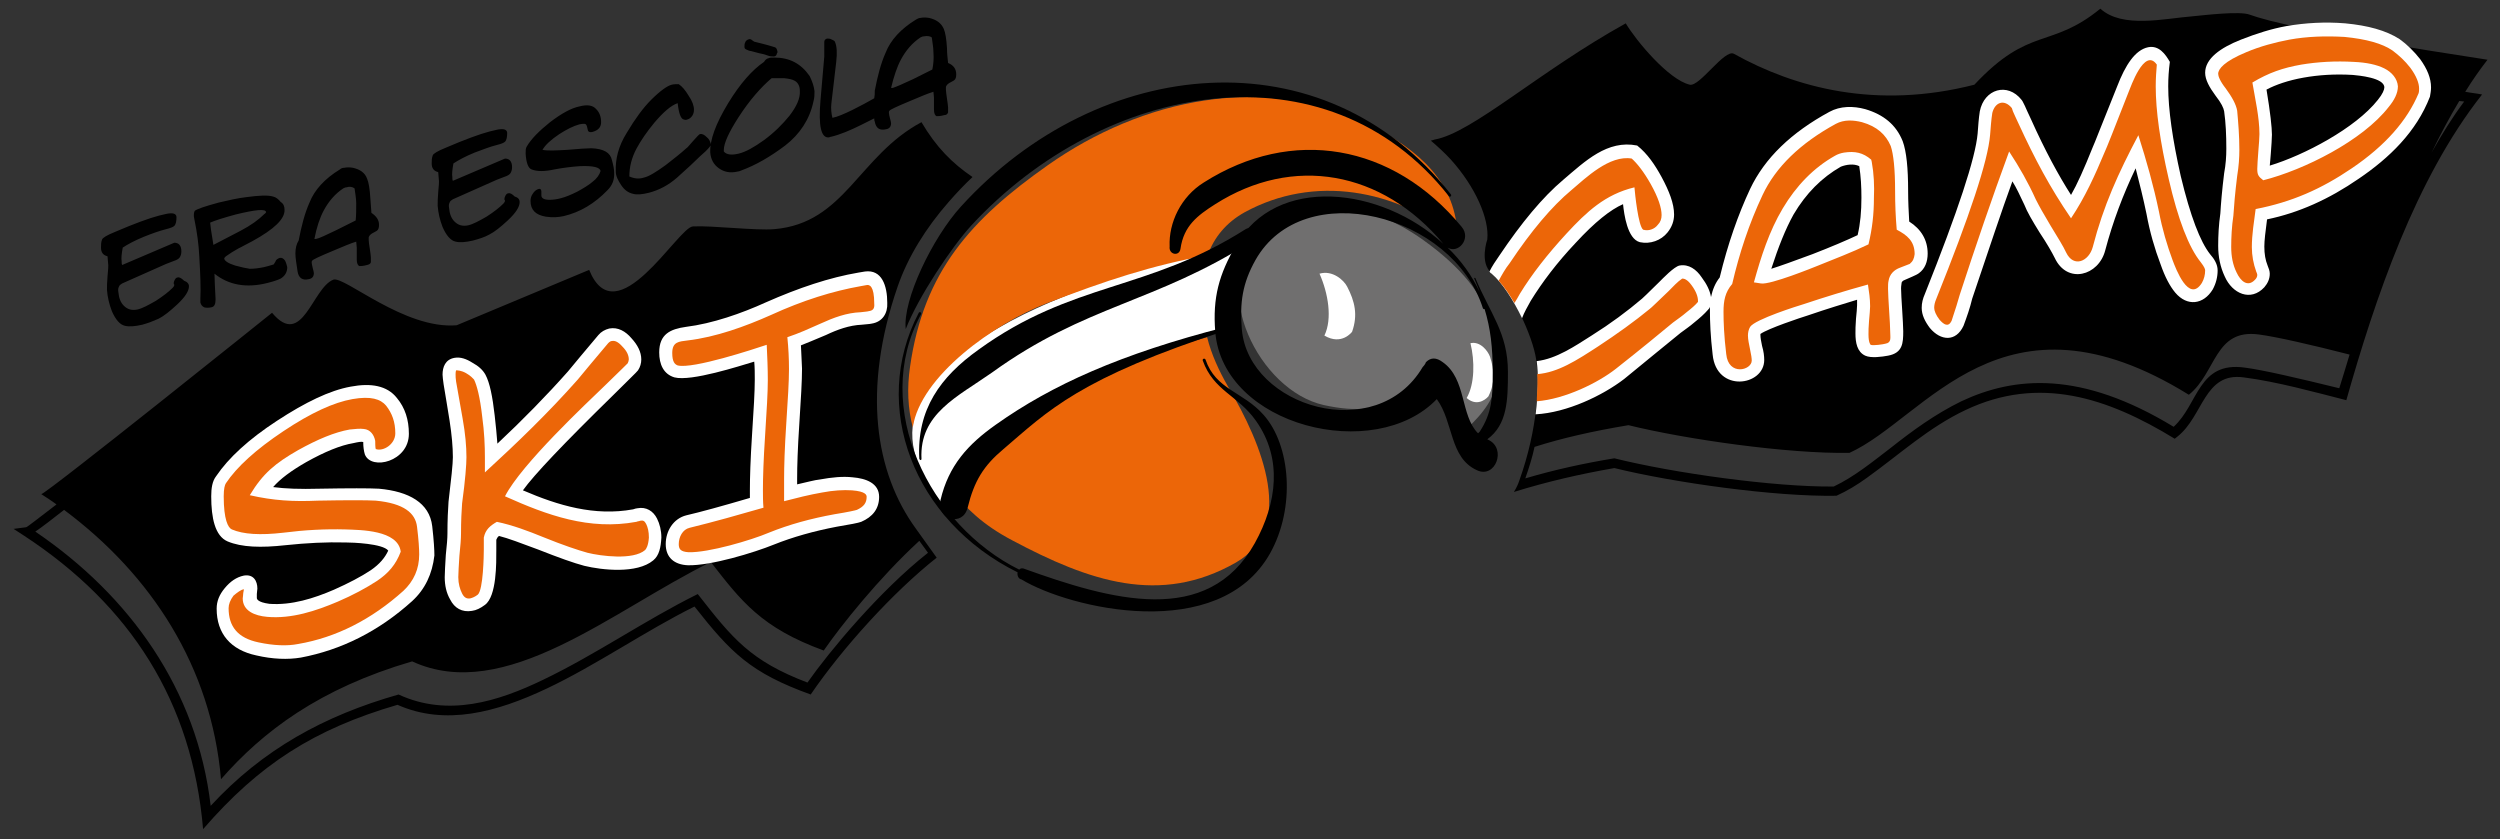
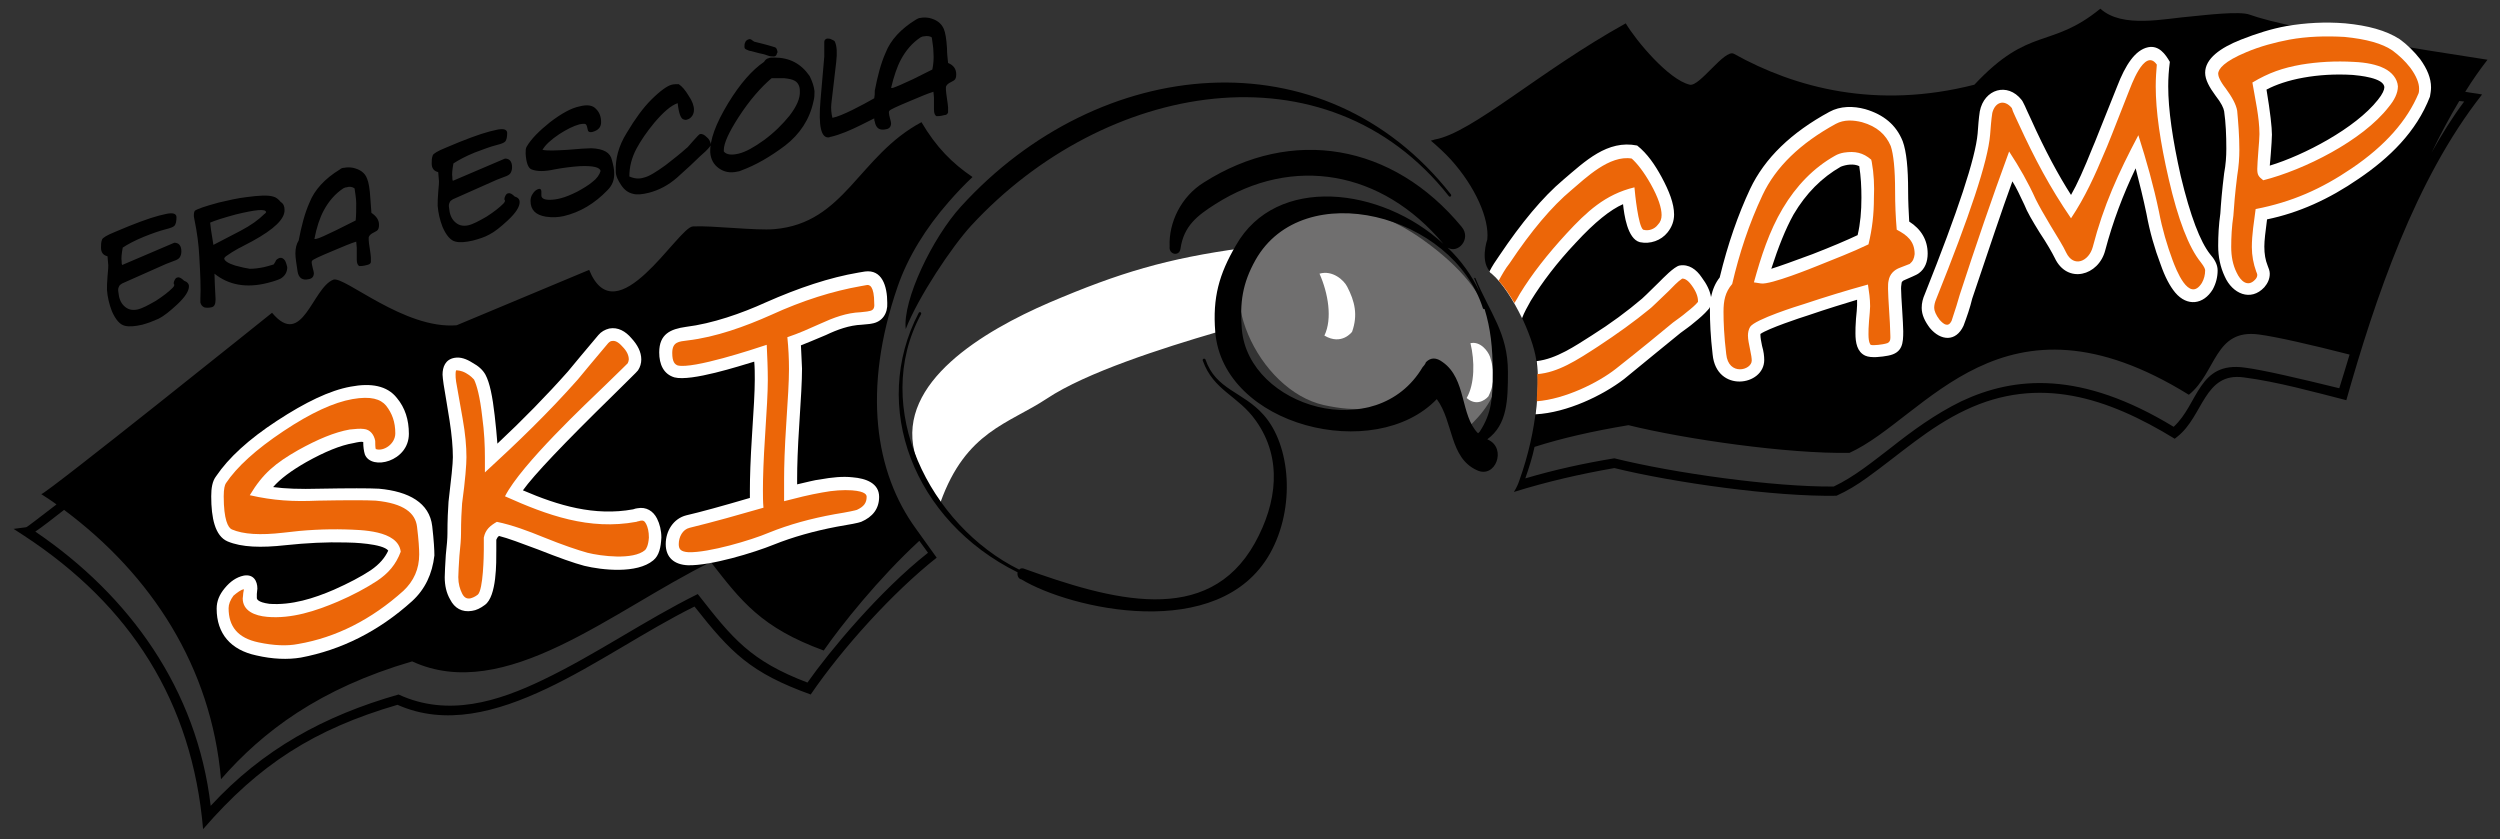
<svg xmlns="http://www.w3.org/2000/svg" version="1.1" id="Capa_1" x="0px" y="0px" viewBox="0 0 460.4 154.6" style="enable-background:new 0 0 460.4 154.6;" xml:space="preserve">
  <rect x="0" y="0" width="460.4" height="154.6" fill="#333333" stroke="none" />
  <style type="text/css">
	.st0{fill-rule:evenodd;clip-rule:evenodd;fill:#706F6F;}
	.st1{fill:#FFFFFF;}
	.st2{fill-rule:evenodd;clip-rule:evenodd;fill:#EC6608;}
	.st3{fill:#EC6608;}
</style>
  <g>
    <path class="st0" d="M262.1,44.2c7,5,11.2,10.2,12.5,15.6c1.7,6.8,3,11.7-3.5,18.2c-2.5,2.5-2.8-5-4.3-8.2   c-1.2-2.7-5.2,0.3-7.5,2.1c-4.8,3.8-9.5,4-15.5,2.7c-12.1-2.7-21.1-21.9-11.9-30.1C241.5,36.2,251.9,36.9,262.1,44.2z" />
    <path class="st1" d="M248.1,52.8c1.4,2.7,2,5.2,0.9,8.3c0,0-1.9,2.6-5.1,0.7c1.5-3.1,0.7-7.8-0.9-11.4   C245.4,49.7,247.5,51.6,248.1,52.8z M274.4,65.7c0.8,2.5,1,4.7-0.3,7.3c0,0-1.8,2.2-4,0.3c1.5-2.6,1.5-6.8,0.7-10.1   C272.6,62.8,274,64.6,274.4,65.7z M228.8,45.7c0,5.7,0.8,13.9-4.8,15.5c-9.9,2.9-24,7.4-31.2,12.2c-7.1,4.7-14.9,6-19.6,19.1   c-1.7-2.8-3.4-3.5-4.8-9.3C165.3,70.4,181,61,193.3,55.7C206.2,50.2,214.9,47.6,228.8,45.7z" />
-     <path class="st2" d="M174.6,89.5c3.3,4.2,6.5,7.2,11.8,10c14.1,7.5,27.2,12.1,41.2,4.1c11.1-6.4,5-21.6-1.5-32.5   c-1.6-2.8-3-5.8-3.8-9c-9.3,2.6-19.6,5.2-26.2,9.6C186.7,77.9,179.9,81.6,174.6,89.5z M268.4,43.9c0-10.2-7.2-16.4-16.4-21   c-19.1-9.5-41.7-4.7-59,7.5c-14.2,10-22.9,19.6-25.4,37.1c-0.6,4-0.4,7.8,0.5,11.2c1.4-9.4,14.9-19.1,24.8-22.9   c10.7-4.1,19.1-6.9,29.5-8.8c1.2-3.3,3.4-6,6.8-7.9C242,32.1,257,34.8,268.4,43.9z" />
    <path d="M432.7,65.3c-7-1.8-13.6-3.3-16.7-3.7c-8.2-1.1-7.8,7-12.9,11.1c-34.4-21.3-48.4,4.3-62.5,10.7   c-11.3,0.2-30.2-2.5-40.7-5.1c-6.6,1.1-12.3,2.4-17.3,4c-0.4,1.9-1,3.8-1.7,5.8c5.4-1.6,10.9-2.8,16.4-3.7   c10.8,2.7,29.3,5.3,40.4,5.2c3.8-1.8,7.2-4.6,10.6-7.2c3.8-3,8-6.1,12.9-8.5c9.8-4.6,22-5.7,39.1,4.7c4.6-4.2,4.5-12.1,13.1-10.9   c3.2,0.4,10.1,2,17.4,3.8C431.4,69.5,432.1,67.4,432.7,65.3z M452.9,18.6c-1.8,3-3.5,6.2-5.1,9.5c1.9-3.4,3.9-6.6,6-9.4L452.9,18.6   z M263.5,25.9c0.3-0.1,0.5-0.1,0.7-0.2c6.9-1.2,19.3-12.6,35.2-21.4c1.9,3.2,7.9,10.4,11.8,11.3c1.8,0.4,6.4-6.6,8.1-5.7   c11.3,6.3,26.3,10.3,44.3,5.7c10.2-10.9,14-6.5,23.2-14c4.1,3.7,11.8,1.8,17,1.4c2.1-0.2,8.7-1,10.5-0.3c3.4,1.2,11.2,3.3,43.8,8.3   c-1.4,1.8-2.8,3.8-4.1,5.9c1,0.2,2.1,0.3,3.1,0.5c-12.3,15.6-19.7,37.6-25,56.3c-5.9-1.5-12.7-3.4-18.9-4.2   c-7.3-1-7.4,7.1-12.2,10.9l-0.5,0.4c-12.4-7.6-25-11.7-38.5-5.3c-6.8,3.2-12.2,8.2-18.2,12.5c-1.8,1.3-3.6,2.4-5.6,3.3   c-11.3,0.2-29.9-2.4-40.9-5.1c-6.3,1.1-12.4,2.5-18.5,4.4c0.5-0.8,0.8-1.5,1-2.1c3.5-9.8,3.7-18.1,3.1-22.3   c-0.6-4.2-4.5-12.8-8.2-15.9c-2.3-1.9-0.8-6.2-0.8-6.2c0.4-3.8-2.2-9.7-6.7-14.7C266.1,28.2,264.8,27,263.5,25.9z M10.4,92.9   c-0.9-0.7-1.9-1.3-2.8-1.9c1-0.1,42.5-33.4,42.5-33.4c5.6,6.7,7.4-4.6,11.3-6.1c2-0.7,13.1,9.2,22.7,8.4l24.4-10.2   c5,12.3,16.4-7.9,19.1-8c3.4-0.2,11.6,0.8,15,0.5c13-1.1,15.5-13.5,27.1-19.7c2.7,4.6,5.7,7.6,9.4,10.1c-1.6,1.5-3,3-4.4,4.6   c-4.2,4.8-7.5,10.1-9.4,15.6c-6.5,18.9-4.2,34.2,3.4,44.6c1.2,1.7,2.5,3.5,3.8,5.3c-8.1,6.4-17.4,16.7-23.2,25.2   c-11.1-4-14.7-7.7-21.4-16.2c-8.9,4.4-18.1,10.8-27.2,15.1c-9.3,4.4-18.7,6.9-27.5,3c-15.4,4.5-25.5,11-35.8,22.9   c-2-23.5-13.4-41.2-32.9-54l-2-1.3l2.3-0.3C5,97.1,7.1,95.4,10.4,92.9z M40.7,143.5c-1.8-20.7-12.8-37.6-28.9-49.6   c-2.3,1.8-4.1,3.2-5.3,4c17.4,11.8,29.8,29.1,32.3,50.5c9.6-10.4,20.9-16.6,34.6-20.5c9.1,4.2,18.3,1.3,26.6-2.7   c9.8-4.7,18.8-11,28.5-15.8c6.4,8.2,9.7,12.3,20.2,16.3c4-5.7,13.3-16.9,22.2-23.9l-1.6-2.2c-7.5,6.9-14.5,15.7-17.6,20.2   c-11.5-4.2-15.2-9.1-20.8-16.3c-18.1,8.9-37.9,26.2-55,18.3C58.8,126.8,48.4,134.7,40.7,143.5z M273.9,80.9l0.2,0.1   c3.4,1.6,1.3,7.2-2.1,5.6c-5.1-2.3-4.3-8.9-7.4-13.1c-11.4,11.9-39.4,5-40.8-12.4c-0.5-6.3,0.7-10.6,3.8-15.9   c7.4-13.1,26.8-10.8,38.2-0.3c-11.3-13.5-27.7-16.4-42-7.3c-3.3,2.1-5.8,4-6.4,8.2c-0.2,1.5-2.2,1.1-2-0.4   c-0.2-4.4,2.1-9.2,6.3-11.8c16.2-10.3,34.8-7.2,47.5,8.2c1.8,2.2-0.7,5-2.6,3.8c2.5,2.4,4.5,5.2,5.9,8.2c-0.3-0.8-0.6-1.6-1-2.5   c-0.1-0.1,0.1-0.2,0.2-0.1c2.7,6.5,6,10.1,6,17.3C277.7,73.7,277.6,78.2,273.9,80.9z M262.6,66.7c0.9-0.9,1.9-0.9,3.1,0   c4.4,3.1,3.2,9.8,6.5,13.1c0.1-0.1,0.2-0.2,0.3-0.3c2.3-3.5,2.4-6.5,2.4-10.9c0-4.6-0.4-8.1-1.5-11.7c-0.1,0.1-0.2,0-0.3-0.1   c-5.5-17.4-33.1-24.5-41.9-8.9c-2.4,4.3-2.9,7.8-2.5,12.8C230,75,253.5,82,262,67.6C262,67.6,262.5,67.1,262.6,66.7z M267.2,35.8   c0.2,0.3-0.2,0.6-0.4,0.3c-22.5-28.5-63.4-21.1-87.9,5.4c-3.6,3.9-9.8,13.2-12.1,19.1c-0.6-5.3,4.9-16.8,10.2-22.6   C202.4,10.1,243.8,6,267.2,35.8z M169.2,57.6c0.2-0.3,0.6,0,0.4,0.3c-9.3,17.2,1.7,38.9,18.1,47c0.2-0.2,0.4-0.3,0.8-0.2   c16.1,5.8,33.9,10.9,42.6-4.7c4.1-7.4,5.1-15.6,0.2-22.5c-3.3-4.7-7.8-5.5-9.8-11.1c-0.1-0.3,0.3-0.5,0.5-0.2   c1.9,5.6,6.9,5.9,10.7,10.2c5,5.6,5.9,17.1,1.2,25.5c-9.4,16.7-36.9,10.2-45.8,4.8c-0.6-0.1-0.8-0.8-0.7-1.3   C168.2,95.9,160.2,74.8,169.2,57.6z" />
    <path class="st1" d="M326.2,49.5c1.6-0.5,4.1-1.4,7.6-2.7c3.6-1.4,6.4-2.6,8.3-3.5c0.5-2.1,0.7-4.4,0.7-6.9c0-2-0.1-3.9-0.4-5.8   c-1-0.5-2.4-0.3-3.4,0.1c-3.5,2-6.4,4.9-8.7,8.8C328.8,42.2,327.5,45.5,326.2,49.5z M314.5,57.1c-0.6,0.7-1.5,1.5-2.5,2.3   c-0.8,0.7-1.7,1.3-2.5,1.9c-2.3,1.9-5.8,4.7-10.4,8.5c-3.9,3-10.5,6.2-16.3,6.5c0.5-4.1,0.5-7.5,0.2-9.8c3.6-0.4,7.1-2.8,10.1-4.7   c3.5-2.2,6.6-4.5,9.3-6.8c0,0,1.1-1,3.2-3.1c0.6-0.6,2.7-2.8,3.7-3c1.7-0.3,3.1,0.7,4.1,2.2c0.9,1.2,1.5,2.4,1.7,3.6   c0.3-1.4,0.8-2.6,1.6-3.6c1.5-6.2,3.4-11.6,5.6-16.3c2.7-5.7,7.6-10.4,14.6-14.2c2-1.1,4.4-1.1,6.6-0.5c3.4,1,5.7,2.9,6.9,5.9   c0.7,1.9,1,5,1,9.1c0,2,0.1,3.9,0.2,5.7c2.2,1.4,3.4,3.4,3.4,5.9c0,1.5-0.5,2.8-1.6,3.6c-0.5,0.4-1.9,0.9-2.5,1.2   c-0.6,0.2-0.7,0.5-0.7,0.6c0,0.2-0.1,0.5-0.1,1c0,0.9,0.1,2.2,0.2,3.9c0.1,1.8,0.2,3.1,0.2,4c0,2.2-0.1,4-2.8,4.5   c-1.1,0.2-3.1,0.5-4.2,0c-1.5-0.7-1.8-2.4-1.8-4.1c0-0.6,0-1.5,0.1-2.7c0.1-1.1,0.2-1.9,0.2-2.5c0-0.4,0-0.7,0-1   c-2.3,0.7-5.3,1.6-9.1,2.9c-1.3,0.4-7.3,2.4-8.7,3.4c0,0,0,0,0,0.2c0,0.4,0.1,1.1,0.3,2c0.3,1,0.4,1.9,0.4,2.6c0,4.8-8.8,6.1-9.5-1   c-0.4-3.4-0.5-6.1-0.5-8.1c0-0.3,0-0.5,0-0.7C314.8,56.8,314.7,56.9,314.5,57.1z M274.3,50c0.5-1,1.1-1.9,1.8-2.9   c4.1-6.1,8-10.8,11.8-14c4-3.4,8.1-7.4,13.6-6.3c1.9,1.5,3.3,3.6,4.5,5.8c1.4,2.6,2.3,4.9,2.3,6.9c0,1.2-0.4,2.3-1.2,3.3   c-1.2,1.5-3.2,2.2-5.1,1.8c-2.3-0.6-2.9-5.1-3.1-7c-2.3,1-5.2,3.3-8.7,7.1c-3.5,3.7-6.2,7.3-8.3,10.7c-0.6,1.1-1.2,2.1-1.6,3.2   c-1.6-3.3-3.6-6.5-5.6-8.2C274.5,50.3,274.4,50.2,274.3,50z M160.5,59.6c-0.4,0.1-1,0.1-1.8,0.2c-2.3,0.1-4.5,0.9-6.6,1.9   c-2.1,0.9-3.6,1.5-4.6,1.9c0.1,1.4,0.1,2.8,0.2,4.3c0,2.2-0.2,5.6-0.5,10.2c-0.3,4.5-0.4,7.8-0.4,10v1.1c1.8-0.4,3.2-0.8,4.2-0.9   c2.2-0.4,4.2-0.6,6-0.4c2.5,0.2,4.9,1.1,4.9,3.6c0,2.2-1.2,3.7-3.3,4.6c-0.5,0.2-2.1,0.5-4.5,0.9c-4.2,0.8-8.1,1.9-11.6,3.3   c-3.7,1.5-11.6,3.9-15.8,3.8c-2.5-0.1-4.1-1.4-4.1-3.9c0-2.4,1.4-4.7,3.8-5.3c2.6-0.6,6.6-1.7,11.7-3.2c0-0.5,0-1,0-1.5   c0-2.2,0.1-5.6,0.4-10.2c0.3-4.5,0.5-7.9,0.5-10.1c0-1.1,0-2.2-0.1-3.3c-2.7,0.8-11.6,3.7-14.7,2.9c-2-0.6-2.8-2.4-2.8-4.6   c0-3.4,2.1-4.3,4.9-4.7c4.9-0.6,10.3-2.5,14.7-4.5c6.1-2.7,11.8-4.6,17.1-5.5l1.2-0.2c3.1-0.4,4.1,2.6,4.1,5.8   C163.5,57.7,162.5,59.3,160.5,59.6z M120.3,103.2c-3,2.5-9.4,1.8-12.7,1c-1.9-0.5-4.7-1.5-8.5-3c-3.2-1.2-5.6-2.1-7.2-2.5   c-0.3,0.2-0.4,0.5-0.5,0.7v1.9c0,2.3,0.1,8.5-2.1,10.1c-0.8,0.6-1.6,1-2.4,1.1c-1.8,0.3-3.2-0.5-4-2.1c-0.7-1.2-1-2.6-1-4.1   c0-0.9,0.1-2.3,0.2-4.1c0.2-1.8,0.3-3.1,0.3-3.9c0-2.5,0.1-4.5,0.2-5.9c0.5-4.2,0.8-7,0.8-8.2c0-1.9-0.2-4.1-0.6-6.7   c-0.4-2.3-0.7-4.5-1.1-6.7c-0.1-0.8-0.2-1.4-0.2-1.8c0-1.4,0.5-2.8,2.2-3.1c1.1-0.2,2.2,0.2,3.3,0.9c1.1,0.6,1.9,1.3,2.4,2.2   c0.8,1.5,1.3,4,1.7,7.5c0.2,1.9,0.4,3.6,0.5,5.2c4.7-4.4,9.1-8.9,13-13.3c1.2-1.5,3.1-3.7,5.6-6.7c0.5-0.6,1.2-1,2-1.2   c1.6-0.3,3,0.5,4.1,1.8c1.1,1.2,1.8,2.5,1.8,3.9c0,0.7-0.2,1.4-0.6,2c-0.2,0.3-1.9,1.9-4.6,4.6c-9.1,8.9-14.6,14.7-16.6,17.5   c6.5,2.8,13.2,4.8,20.3,3.5c0.3-0.1,0.6-0.2,0.8-0.2c1.6-0.3,2.9,0.5,3.6,1.9c0.5,1,0.8,2.2,0.8,3.5   C121.7,100.8,121.4,102.3,120.3,103.2z M75.9,110.7c-6.2,5.6-13.1,9-20.5,10.4c-2.4,0.4-5.2,0.3-8.2-0.4c-4.7-1-7.3-4-7.3-8.6   c0-1.4,0.5-2.6,1.5-3.8c1-1.2,2.1-2,3.5-2.3c1.8-0.3,2.5,1,2.5,2.4c0,0.3-0.1,0.6-0.1,1c0,0.3,0,0.5,0,0.7c0,0.2,0.1,0.8,2.3,1.1   c4.1,0.3,8.2-1,11.9-2.6c2.7-1.2,5-2.4,6.8-3.6c1.6-1.1,2.6-2.3,3.2-3.6c-1-1.3-6.6-1.5-7.8-1.5c-3.6-0.1-7.3,0.1-11.1,0.5   c-4.5,0.5-8.1,0.4-10.7-0.7c-2.3-1-3-4.3-3-8.3c0-1.5,0.2-2.8,0.9-3.7c2.3-3.4,6-6.8,11.2-10.2c5.2-3.4,9.7-5.6,13.6-6.3   c3.7-0.7,6.7-0.2,8.5,2.1c1.5,1.8,2.2,4,2.2,6.6c0,5.1-6.9,6.8-8.1,3.8c-0.2-0.6-0.3-1.5-0.3-2.1c0-0.1,0-0.2,0-0.2   c-0.4-0.1-0.9,0-1.8,0.2c-2.4,0.4-5.3,1.6-8.7,3.5c-2.8,1.6-4.8,3.1-6.1,4.6c2.2,0.3,5,0.4,8.5,0.3c5.5-0.1,9.2-0.1,11,0   c5.5,0.5,9.3,2.6,9.8,6.9c0.3,2.6,0.4,4.4,0.4,5.4C79.6,105.7,78.3,108.5,75.9,110.7z M418,30.5c6.3-1.9,15.8-6.9,19.9-12.1   c0.9-1.1,1.2-1.9,1.2-2.3c0-1.8-4.8-2.2-5.8-2.3c-3.3-0.2-6.3,0-9.1,0.5c-2.8,0.5-5.1,1.3-6.8,2.2c0.7,4.2,1,7,1,8.3   c0,0.8-0.1,1.9-0.2,3.4C418.1,29.1,418.1,29.8,418,30.5z M434.4,32.9c-5.5,3.8-11.1,6.3-16.9,7.5c-0.3,2.3-0.5,3.9-0.5,5   c0,1.4,0.2,2.5,0.6,3.5c0.2,0.5,0.4,1,0.4,1.5c0,1-0.4,1.8-1,2.5c-2.5,2.7-5.9,1.2-7.3-2c-0.8-1.7-1.2-3.6-1.2-5.6   c0-1.9,0.1-3.9,0.4-6c0.1-1.7,0.3-4.2,0.7-7.4c0.3-1.6,0.4-3.1,0.4-4.5c0-2.5-0.1-4.8-0.4-6.9c-0.1-0.6-0.5-1.5-1.6-2.9   c-1.1-1.5-1.9-2.9-1.9-4.2c0-2.6,2.8-4.6,6.6-6.1c2.8-1.1,5.6-2,8.4-2.5c3.5-0.6,7.1-0.8,10.8-0.5c4.2,0.4,7.5,1.3,10,2.9   c1.4,1,2.7,2.3,3.8,3.7c1.3,1.8,2,3.5,2,5.2c0,0.6-0.1,1.1-0.2,1.7C445,24.3,440,29.1,434.4,32.9z M372.3,18.4   c0.1,0.1,0.2,0.3,0.3,0.5l0.3,0.6c0.2,0.5,0.6,1.3,1.1,2.4c2.6,5.8,5.1,10.4,7.4,14c1.1-1.9,2.4-4.8,4-8.8   c0.3-0.6,1.7-4.3,4.5-11.2c1.5-3.9,3.3-6.7,5.7-7.2c2-0.4,3.2,1.3,4,2.7c-0.2,1.5-0.3,3-0.3,4.5c0,4.3,0.8,9.8,2.3,16.5   c1.8,7.5,3.6,12.1,5.4,14.4c0.8,0.9,1.4,1.9,1.4,3c0,1.2-0.3,2.4-0.9,3.5c-1.7,2.8-4.7,3.2-6.9,0.6c-1-1.2-1.9-2.9-2.7-5.2   c-1.1-2.9-2-6-2.6-9.3c-0.6-2.9-1.3-5.7-2-8.4c-2.3,4.8-4.2,9.8-5.6,15.1c-1.2,4.7-7,6.3-9.3,1.4c-0.5-1-1.4-2.6-2.8-4.7   c-1.3-2.1-2.3-3.8-2.8-5.1c-0.8-1.7-1.5-3.2-2.2-4.3c-1.9,5.2-4.3,12.4-7.4,21.6c-0.4,1.7-1,3.4-1.6,5c-1.4,3-4.2,2.8-6.2,0.4   c-0.9-1.2-1.5-2.4-1.5-3.7c0-0.9,0.2-1.7,0.6-2.6c6.1-15.3,9.3-25,9.7-29.5c0.1-1.4,0.2-2.8,0.4-4.1   C365.4,16.4,369.7,15.1,372.3,18.4L372.3,18.4z" />
    <path class="st3" d="M370.5,19.9l0.2,0.6c0.2,0.5,0.6,1.3,1.1,2.4c2.9,6.3,5.7,11.6,9.6,17.3c2.6-3.9,4.4-7.9,6.2-12.2   c0.3-0.6,1.8-4.4,4.5-11.3c0.2-0.4,2.8-8.1,5.1-4.8c-0.1,1.2-0.2,2.5-0.2,4c0,4.5,0.8,10.2,2.4,17.1c1.7,7.4,3.7,12.6,5.9,15.3   c0.7,0.9,0.8,1.3,0.8,1.5c0,0.8-0.2,1.6-0.6,2.3c-2.4,3.8-4.8-2.6-5.4-4.2c-1-2.7-1.9-5.7-2.5-8.9c-1-4.8-2.3-9.4-3.8-14.1   c-3.7,7-6.4,12.9-8.4,20.6c-0.7,2.6-3.5,3.9-4.9,1c-0.5-1.1-1.5-2.7-2.9-5c-1.2-2-2.1-3.6-2.7-4.8c-1.4-3.1-3-5.9-4.9-8.8   c-3.2,8.7-6.2,17.5-9.1,26.4c-0.3,1.1-0.8,2.7-1.5,4.8c-0.6,1.2-1.4,0.7-2.2-0.2c-0.7-0.9-1-1.7-1-2.2c0-0.5,0.1-1,0.4-1.7   c6.1-15.2,9.5-25.3,9.9-30.2c0.1-1.3,0.2-2.7,0.4-4C367.4,18.8,369.1,18.2,370.5,19.9z M276,51.7c0.6-1.1,1.2-2.2,2-3.2   c4-6,7.8-10.5,11.4-13.5c2.6-2.2,7-6.5,11.1-5.8c1,0.9,2.2,2.4,3.5,4.7c1.4,2.5,2,4.4,2,5.7c0,0.7-0.2,1.3-0.7,1.8   c-0.6,0.8-1.7,1.2-2.7,0.9c-0.9-0.7-1.5-6.6-1.6-7.8c-5.4,1.3-8.8,4.5-12.5,8.5c-3.5,3.8-6.4,7.5-8.6,11.1c-0.3,0.6-0.7,1.2-1,1.7   C278,54.3,277.1,52.9,276,51.7z M312.7,55.6c-0.5,0.6-1.2,1.2-2.1,1.9c-0.8,0.7-1.7,1.3-2.5,1.9c-2.3,1.9-5.8,4.8-10.5,8.5   c-3.3,2.6-9.4,5.6-14.6,6c0.1-1.9,0.2-3.6,0.1-5c3.8-0.3,7.2-2.5,11.2-5.1c3.5-2.3,6.7-4.6,9.5-6.9c0.3-0.2,1.5-1.4,3.5-3.3   c0.8-0.8,1.6-1.7,2.5-2.3c0.3,0,0.9,0.1,1.7,1.2c0.9,1.2,1.2,2.2,1.2,2.9C312.7,55.5,312.7,55.6,312.7,55.6z M439.1,12.6   c-1.4-0.7-3.3-1.1-5.6-1.2c-3.4-0.2-6.7,0-9.7,0.5c-3.4,0.6-6,1.5-9,3.3c0.5,3,1.3,6.4,1.3,9.5c0,0.7-0.1,1.8-0.2,3.1   c-0.1,1.5-0.2,2.6-0.2,3.3c0,1.1,0.2,1.4,1.1,2.1c7.5-1.9,18.3-7.3,23.1-13.5c1-1.2,1.7-2.5,1.7-3.8   C441.5,14.5,440.5,13.3,439.1,12.6z M433.1,31c-5.6,3.8-11,6.2-17.7,7.5c-0.3,2.3-0.7,4.7-0.7,7c0,1.6,0.3,3.1,0.8,4.5   c0.1,0.2,0.2,0.5,0.2,0.6c0,0.3-0.1,0.6-0.4,0.9c-1.4,1.5-2.7,0.2-3.4-1.3c-0.7-1.4-1-3-1-4.7c0-1.8,0.1-3.8,0.4-5.8   c0.1-1.6,0.3-4.1,0.7-7.3c0.3-1.8,0.4-3.4,0.4-4.8c0-2.6-0.2-5-0.4-7.2c-0.2-1.2-1-2.6-2.1-4.1c-1.1-1.4-1.4-2.3-1.4-2.7   c0-0.9,1.1-2.3,5.2-4c2.6-1.1,5.3-1.8,7.9-2.3c3.3-0.6,6.7-0.7,10.2-0.5c4,0.4,6.9,1.2,8.8,2.5c1.2,0.9,2.3,1.9,3.3,3.2   c1.1,1.5,1.6,2.8,1.6,3.8c0,0.3,0,0.6-0.1,0.9C443.3,22.2,439.3,26.8,433.1,31z M344.7,29.8l-0.1-0.4c-1.5-1.3-3-1.6-5-1.3   c-0.6,0.1-1.2,0.3-1.7,0.6c-3.9,2.2-7.1,5.5-9.6,9.7c-2.5,4.2-4,8.9-5.3,13.6l1.3,0.2c1.7,0.3,9.8-3,10.3-3.2   c3.2-1.3,6.4-2.5,9.5-4c0.7-2.9,1-5.6,1-8.5C345.2,34.2,345.1,32,344.7,29.8z M351.7,48.6c-0.6,0.2-1.2,0.5-1.8,0.7   c-1.1,0.4-1.9,1.2-2.1,2.4c-0.1,0.4-0.1,0.9-0.1,1.5c0,0.9,0.1,2.2,0.2,4c0.1,1.7,0.2,3,0.2,3.9c0,1.1,0.3,2-0.9,2.2   c-0.3,0.1-2.3,0.4-2.7,0.2c0,0-0.4-0.3-0.4-1.9c0-0.6,0-1.4,0.1-2.5c0.1-1.2,0.2-2.1,0.2-2.7c0-1.4-0.2-2.7-0.4-4   c-4,1.1-7.9,2.3-11.8,3.6c-1,0.3-9,2.8-9.9,4.2c-0.3,0.5-0.4,1.1-0.4,1.6c0,0.7,0.2,1.6,0.4,2.6c0.2,0.9,0.3,1.6,0.3,2   c0,1.8-4.3,2.9-4.7-1.2c-0.4-3.3-0.5-5.9-0.5-7.8c0-2,0.3-3.6,1.6-5.1c1.3-5.6,3.1-11.1,5.6-16.4c2.4-5.1,6.9-9.5,13.5-13.1   c1.5-0.8,3.2-0.7,4.8-0.3c2.8,0.8,4.4,2.3,5.3,4.4c0.5,1.5,0.8,4.2,0.8,8.3c0,2.4,0.1,4.8,0.3,7.1c1.9,1,3.3,2.1,3.3,4.5   C352.5,47.6,352.3,48.1,351.7,48.6z M44.9,108.5c0,0.1,0,0.3-0.1,0.7c0,0.4-0.1,0.8-0.1,1c0,2.3,2.2,3.2,4.5,3.4   c4.5,0.4,9-1.1,13-2.8c2.8-1.2,5.2-2.5,7.2-3.8c2.1-1.4,3.5-3,4.4-5.4c-0.5-4-7.4-4-10.2-4.1c-3.7-0.1-7.5,0.1-11.4,0.6   c-4.3,0.5-7.4,0.3-9.5-0.6c-0.7-0.3-1.5-1.8-1.5-6.1c0-1.4,0.2-2.1,0.4-2.4c2-3,5.5-6.2,10.6-9.6c5.1-3.4,9.3-5.3,12.7-5.9   c3.4-0.6,5.2,0,6.2,1.2c1.1,1.4,1.7,3,1.7,5.1c0,2-2.2,3.4-3.6,2.9c-0.1-0.2-0.1-1.3-0.1-1.5c-0.2-1.1-0.9-2.1-2.1-2.2   c-0.7-0.1-1.6,0-2.6,0.1c-2.8,0.5-5.9,1.8-9.5,3.8c-4.2,2.4-6.5,4.3-8.9,8.3c4.4,1,8,1.2,12.5,1c5.4-0.1,9-0.1,10.7,0   c5.2,0.5,7.3,2.3,7.6,4.8c0.3,2.4,0.4,4.1,0.4,5.1c0,2.7-1,4.9-2.9,6.7c-5.9,5.3-12.4,8.6-19.4,9.8c-2,0.4-4.5,0.3-7.3-0.3   c-3.8-0.8-5.5-2.9-5.5-6.3c0-0.7,0.3-1.5,0.9-2.3C43.7,109.1,44.4,108.6,44.9,108.5z M118.8,101.3c-2.2,1.9-8.2,1.1-10.6,0.5   c-1.8-0.5-4.5-1.4-8.2-2.9c-2.7-1.1-5.6-2.2-8.5-2.8c-1.2,0.7-2.1,1.4-2.4,2.9v2.2c0,1-0.1,7.4-1.1,8.3c-0.5,0.4-1,0.6-1.4,0.7   c-0.6,0.1-1.1-0.1-1.5-0.9c-0.4-0.8-0.7-1.8-0.7-3c0-0.9,0.1-2.1,0.2-3.9c0.2-1.9,0.3-3.2,0.3-4.1c0-2.4,0.1-4.3,0.2-5.6   c0.6-4.4,0.8-7.2,0.8-8.5c0-2-0.2-4.3-0.7-7.1c-0.4-2.3-0.8-4.5-1.2-6.8c-0.1-0.6-0.1-1-0.1-1.4c0-0.5,0.1-0.7,0.1-0.7   c0.2,0,0.9,0,1.8,0.5c0.9,0.5,1.3,1,1.5,1.2c0.5,1,1.1,3.2,1.5,6.8c0.4,2.9,0.5,5.4,0.5,7.6v2.7c6-5.5,11.7-11,17.1-17.1   c1.2-1.5,3.1-3.7,5.6-6.7c0.3-0.3,0.5-0.4,0.7-0.4c0.5-0.1,1.1,0.1,1.9,1c0.9,0.9,1.2,1.7,1.2,2.4c0,0.2-0.1,0.5-0.2,0.7   c0,0-1.3,1.3-4.3,4.2c-3.1,3-15.3,14.4-18.3,20.3c7.8,3.5,15.5,6.3,24.2,4.7c0.2-0.1,0.5-0.1,0.7-0.2c0.5-0.1,0.8,0,1.1,0.6   c0.3,0.6,0.5,1.4,0.5,2.5C119.4,100.5,119,101.1,118.8,101.3z M160,57.3c-0.3,0.1-0.8,0.1-1.5,0.2c-2.6,0.1-5,1-7.4,2.1   c-2,0.9-4,1.8-6.1,2.5c0.2,2,0.3,3.9,0.3,5.9c0,2.2-0.2,5.5-0.5,10c-0.3,4.5-0.4,7.9-0.4,10.2v4.1c2.3-0.6,4.7-1.2,7-1.6   c2.1-0.4,3.9-0.5,5.5-0.4c2.6,0.2,2.7,0.9,2.7,1.2c0,1.1-0.5,1.8-1.8,2.4c-0.3,0.1-1.6,0.4-4.1,0.8c-4.4,0.8-8.4,1.9-12.1,3.4   c-3.3,1.4-11.1,3.7-14.8,3.6c-1.5-0.1-1.8-0.6-1.8-1.5c0-1.3,0.7-2.7,2-3c4.5-1.1,9.1-2.4,13.6-3.7c-0.1-1.1-0.1-2.2-0.1-3.3   c0-2.2,0.1-5.5,0.4-10c0.3-4.6,0.5-8,0.5-10.2c0-2.2-0.1-4.3-0.2-6.5c-2.4,0.8-13.6,4.5-16.4,3.8c-0.5-0.2-1-0.6-1-2.3   c0-2.1,1.3-2.1,2.8-2.3c5.2-0.6,10.7-2.6,15.4-4.7c5.9-2.7,11.4-4.4,16.5-5.3l1.1-0.2c0.5-0.1,1.4,0.1,1.4,3.4   C161.1,56.9,160.7,57.2,160,57.3z" />
-     <path d="M226.1,60l-0.3,0.1c0.1,0.2,0.3,0.3,0.5,0.6c-27.6,8.9-33.3,15-41.5,22c-3.7,3.1-5.4,5.9-6.6,10.8c-0.9,3.6-5.8,2.2-5-1.4   c1.5-6.4,5.1-10.3,10.2-13.9c10.3-7.3,22.9-13,42.4-18C224.8,58.9,226.3,60,226.1,60z M229.4,42.2c1.3-0.8,2.5,1.3,1.2,2.2   c-17.8,11.4-30.6,11.7-47.9,24.2c-6.4,4.5-13.4,7.6-13,15.9c0,0.3-0.3,0.3-0.4,0c-0.5-9.1,3.9-15.1,10.9-20.1   C197.6,51.8,211.3,53.7,229.4,42.2z" />
    <path d="M171.9,9.6c0-0.9-0.2-1.8-0.3-2.7c-0.4-0.3-0.9-0.3-1.5-0.2c-0.2,0-0.4,0.1-0.6,0.2c-1.5,1-2.7,2.4-3.6,4.1   c-0.7,1.3-1.3,3.1-1.8,5.2c0,0,0.1,0,0.3,0c0.6-0.2,1.8-0.7,3.7-1.6c1.6-0.8,2.8-1.4,3.6-1.8C171.9,11.8,172,10.8,171.9,9.6z    M161,21.8c-0.8,0.4-1.6,0.8-2.4,1.2c-2,1-3.9,1.8-5.6,2.2c-0.1,0-0.2,0-0.3,0.1c-1.5,0.2-2-2.1-1.6-6.8l0.7-8.1c0-0.3,0-0.8,0-1.3   c0-0.6,0-1.1,0-1.4c0-0.3,0.2-0.5,0.5-0.6c0.3,0,0.6,0,0.9,0.2c0.3,0.1,0.6,0.3,0.6,0.5c0.3,0.7,0.4,1.9,0.2,3.6   c-0.1,0.9-0.8,6.8-0.9,7.7c-0.1,0.9,0,1.8,0.2,2.6c1.7-0.3,5.6-2.4,7.7-3.6c0.1-0.5,0.1-0.9,0.1-1.4c0.5-2.6,1.1-5,2-7   c0.9-2.3,2.8-4.4,5.6-6.1c0.2-0.1,0.5-0.3,0.8-0.3c0.5-0.1,1-0.1,1.6,0c1.3,0.3,2.2,0.9,2.7,2c0.3,0.7,0.5,1.9,0.6,3.6   c0,0.9,0.1,1.8,0.2,2.7c1,0.4,1.5,1.1,1.5,2.1c0,0.5-0.1,0.9-0.4,1.1c-0.1,0.1-0.4,0.2-0.9,0.5c-0.3,0.2-0.5,0.4-0.6,0.7   c0,0.1,0,0.3,0,0.5c0,0.4,0.1,0.9,0.2,1.7c0.1,0.7,0.2,1.3,0.2,1.6c0,0.5,0,0.8,0,0.9c-0.1,0.3-0.3,0.5-0.7,0.5   c-0.7,0.2-1.2,0.2-1.4,0.2c-0.3-0.1-0.5-0.5-0.5-1.2c0-0.2,0-0.6,0-1.1c0-0.5,0-0.8,0-1.1c0-0.4-0.1-0.8-0.1-1.1   c-1,0.3-2.4,0.9-4.3,1.7c-2.4,1-3.7,1.6-3.8,1.8c-0.1,0.1-0.1,0.2-0.1,0.4c0,0.2,0.1,0.6,0.2,1c0.1,0.4,0.2,0.7,0.2,0.9   c0,0.6-0.3,1-0.9,1.1c-1.2,0.3-1.9-0.2-2.1-1.4C161,22.2,161,22,161,21.8z M34.8,52.7c0,0.9-0.7,2-2.2,3.4   c-1.3,1.2-2.4,2.1-3.4,2.6c-0.9,0.4-1.9,0.8-3,1.1c-1.3,0.3-2.4,0.4-3.2,0.2c-0.9-0.2-1.7-1.1-2.4-2.7c-0.5-1.3-0.8-2.6-0.9-3.9   c0-0.6,0-1.4,0.1-2.5c0.1-1.1,0.2-2,0.1-2.5c0-0.4-0.1-0.8-0.1-1.2c-0.8-0.2-1.2-0.7-1.2-1.6c0-0.5,0-1,0.2-1.5   c0.1-0.3,0.9-0.8,2.4-1.4c3.5-1.5,6.2-2.5,8.1-3c0.9-0.2,1.6-0.4,1.9-0.4c0.9-0.1,1.3,0.2,1.3,0.7c0,0.7-0.1,1.3-0.4,1.6   c-0.2,0.2-0.7,0.4-1.5,0.6c-1.2,0.3-2.6,0.8-4.1,1.4c-1.7,0.7-3,1.4-3.9,2c-0.2,1.1-0.3,2-0.2,2.5c0,0.3,0,0.5,0.1,0.7   c0,0,3.3-1.4,9.6-4.1c0.8,0,1.3,0.5,1.3,1.6c0,0.4-0.1,0.8-0.3,1.1c-0.2,0.3-0.6,0.5-1.2,0.7l-1.3,0.5c-1.8,0.8-4.5,2-8.1,3.6   c-0.3,0.2-0.5,0.3-0.6,0.6c-0.1,0.2-0.2,0.5-0.1,1c0.1,1.1,0.4,1.9,1,2.5c0.7,0.7,1.5,0.9,2.5,0.7c0.9-0.2,2-0.8,3.4-1.6   c1.4-0.9,2.4-1.7,3.1-2.4c0.2-0.2,0.3-0.4,0.3-0.5c0-0.1,0-0.1-0.1-0.2c0-0.1,0-0.2,0-0.2c0-0.2,0.1-0.4,0.2-0.6   c0.1-0.2,0.3-0.4,0.5-0.4c0.3-0.1,0.7,0.1,1.2,0.6C34.5,51.9,34.8,52.3,34.8,52.7z M52.4,38.6c0.1,1.7-1.9,3.6-5.9,5.8   c-1.4,0.7-2.2,1.2-2.5,1.3c-0.9,0.5-1.7,1-2.4,1.5c-0.2,0.2-0.3,0.3-0.3,0.4c0,0.4,0.7,0.9,2,1.3c1.1,0.3,2,0.5,2.7,0.6   c0.8,0,1.6-0.1,2.6-0.3c0.5-0.1,1.1-0.3,1.8-0.5c0.1-0.2,0.3-0.4,0.4-0.7c0.1-0.2,0.4-0.4,0.7-0.5c0.4-0.1,0.7,0.1,1,0.5   c0.2,0.4,0.3,0.8,0.4,1.2c0,0.9-0.4,1.6-1.2,2.1c-0.4,0.2-1.2,0.5-2.4,0.8c-3.9,1-7.2,0.4-9.8-1.7c0,1,0.1,2.6,0.2,4.7   c0,0.9-0.2,1.4-0.8,1.5c-0.5,0.1-0.9,0.1-1.3,0c-0.4-0.2-0.6-0.5-0.7-0.9c0-0.1,0-0.3,0-0.7c0.1-1.8,0-4.4-0.2-7.8   c-0.1-2.1-0.4-4.4-0.9-6.8c-0.1-0.4-0.1-0.6-0.1-0.8c0-0.4,0.1-0.7,0.2-0.8c0.4-0.3,1.8-0.8,4.4-1.5c1.7-0.4,3.4-0.8,5.1-1   c2.3-0.3,3.9-0.4,4.9-0.1c0.5,0.1,1,0.5,1.4,1C52.2,37.5,52.4,38,52.4,38.6z M49,39.1c0-0.7-1.9-0.5-5.6,0.4   c-2.2,0.6-3.8,1.1-4.7,1.5c0,0.3,0.2,1.7,0.6,4.1l5-2.6c1.9-1,3.3-2,4.4-3.1C48.8,39.4,48.9,39.2,49,39.1z M69.8,41.4   c0,0.5-0.1,0.9-0.4,1.1c-0.1,0.1-0.4,0.2-0.9,0.5c-0.3,0.2-0.5,0.4-0.6,0.7c0,0.1,0,0.3,0,0.5c0,0.4,0.1,0.9,0.2,1.6   c0.1,0.7,0.2,1.3,0.2,1.6c0,0.5,0,0.8,0,0.9c-0.1,0.3-0.3,0.4-0.7,0.5c-0.7,0.2-1.2,0.2-1.4,0.2c-0.3-0.1-0.5-0.5-0.5-1.2   c0-0.2,0-0.6,0-1.1c0-0.5,0-0.8,0-1.1c0-0.4-0.1-0.7-0.1-1.1c-1,0.3-2.4,0.9-4.3,1.7c-2.4,1-3.7,1.6-3.8,1.8   c-0.1,0.1-0.1,0.2-0.1,0.4c0,0.2,0.1,0.5,0.2,1c0.1,0.4,0.2,0.7,0.2,0.9c0,0.6-0.3,1-0.9,1.1c-1.2,0.3-1.9-0.2-2.1-1.4   c-0.2-1.4-0.4-2.5-0.4-3.3c0-1,0.2-1.8,0.6-2.4c0.5-2.6,1.1-5,2-7c0.9-2.3,2.8-4.4,5.6-6.1c0.2-0.2,0.5-0.3,0.8-0.3   c0.5-0.1,1-0.1,1.6,0c1.3,0.3,2.2,0.9,2.6,2c0.3,0.7,0.5,1.9,0.6,3.6c0.1,0.9,0.1,1.8,0.2,2.7C69.3,39.8,69.8,40.5,69.8,41.4z    M65.6,37.4c0-0.9-0.2-1.8-0.3-2.7c-0.4-0.3-0.9-0.4-1.5-0.2c-0.2,0-0.4,0.1-0.6,0.2c-1.5,1-2.7,2.4-3.6,4.1   c-0.7,1.3-1.3,3.1-1.7,5.2c0,0,0.1,0,0.3,0c0.6-0.1,1.8-0.7,3.7-1.6c1.6-0.8,2.8-1.4,3.6-1.8C65.6,39.7,65.6,38.6,65.6,37.4z    M95.7,37.2c0,0.9-0.7,2-2.2,3.4c-1.3,1.2-2.4,2.1-3.4,2.6c-0.9,0.5-1.9,0.8-3,1.1c-1.3,0.3-2.4,0.4-3.2,0.2   c-0.9-0.2-1.7-1.1-2.4-2.7c-0.5-1.3-0.8-2.6-0.9-3.9c0-0.6,0-1.4,0.1-2.5c0.1-1.1,0.2-2,0.1-2.5c0-0.4-0.1-0.8-0.1-1.2   c-0.8-0.2-1.2-0.7-1.2-1.6c0-0.5,0-1,0.2-1.5c0.1-0.3,0.9-0.8,2.4-1.4c3.5-1.5,6.2-2.5,8.1-3c0.9-0.2,1.6-0.4,1.9-0.4   c0.9-0.1,1.3,0.2,1.3,0.7c0,0.7-0.1,1.3-0.4,1.6c-0.2,0.2-0.7,0.4-1.5,0.6c-1.2,0.3-2.5,0.8-4.1,1.4c-1.7,0.7-3,1.4-3.9,2   c-0.2,1.1-0.3,2-0.2,2.5c0,0.3,0,0.5,0.1,0.7c0,0,3.3-1.4,9.6-4.1c0.8,0,1.3,0.5,1.3,1.6c0,0.4-0.1,0.8-0.3,1.1   c-0.2,0.3-0.6,0.5-1.2,0.7l-1.3,0.5c-1.8,0.8-4.5,2-8.1,3.6c-0.3,0.2-0.5,0.3-0.6,0.6c-0.1,0.2-0.2,0.5-0.1,1   c0.1,1.1,0.4,1.9,1,2.5c0.7,0.7,1.5,0.9,2.5,0.7c0.9-0.2,2-0.8,3.4-1.6c1.4-0.9,2.4-1.7,3.1-2.4c0.2-0.2,0.3-0.4,0.3-0.5   c0-0.1,0-0.1-0.1-0.2c0-0.1,0-0.2,0-0.2c0-0.2,0.1-0.4,0.2-0.6c0.1-0.2,0.3-0.4,0.5-0.4c0.3-0.1,0.7,0.1,1.2,0.6   C95.5,36.4,95.7,36.8,95.7,37.2z M113.1,31.7c0.1,1.3-0.3,2.4-1.2,3.3c-2.4,2.5-5.1,4.1-8.1,4.8c-0.9,0.2-2,0.3-3.3,0.1   c-1.8-0.3-2.8-1.2-2.8-2.9c0-0.4,0.1-0.9,0.4-1.3c0.3-0.5,0.7-0.8,1.1-0.9c0.3-0.1,0.5,0.1,0.5,0.5c0,0.1,0,0.2,0,0.4   c0,0.2,0,0.3,0,0.3c0,0.5,0.5,0.8,1.5,0.8c0.6,0,1.4-0.1,2.1-0.3c0.8-0.2,1.8-0.6,3-1.2c1.1-0.6,2.1-1.2,2.8-1.8   c0.8-0.6,1.3-1.3,1.5-2c-0.1-0.7-1.4-1-3.8-0.9c-1.5,0.1-3.1,0.3-4.7,0.6c-1.8,0.4-3.2,0.4-4.2,0c-0.6-0.2-1-1.2-1.1-2.9   c0-0.6,0-1,0.2-1.3c0.8-1.4,2.3-2.9,4.3-4.5c2.1-1.6,3.9-2.6,5.4-2.9c1.5-0.4,2.5-0.2,3.1,0.5c0.6,0.6,0.9,1.4,0.9,2.4   c0,0.9-0.5,1.5-1.6,1.8c-0.4,0.1-0.7,0-0.8-0.2c0,0-0.1-0.3-0.2-0.8c-0.1-0.3-0.2-0.5-0.5-0.5c-0.2,0-0.5,0-0.9,0.1   c-1.1,0.3-2.3,0.9-3.7,1.8c-1.5,1-2.6,2-3.1,2.9c1.1,0.2,2.6,0.1,4.5,0c2.3-0.2,3.8-0.3,4.5-0.3c2.3,0.1,3.5,0.8,3.8,2.2   C113,30.6,113.1,31.3,113.1,31.7z M130.9,26.5c0,0.2,0,0.3-0.1,0.4c-0.2,0.3-0.5,0.6-0.9,1c-0.3,0.3-0.7,0.6-1,0.9   c-0.9,0.9-2.3,2.2-4.2,3.9c-1.6,1.4-3.3,2.3-5.2,2.8c-1.2,0.3-2.2,0.4-2.9,0.2c-0.9-0.2-1.6-0.7-2.2-1.6c-0.6-0.9-1-1.7-1-2.5   c-0.1-2.3,0.5-4.7,2-7.1c1.6-2.7,3.1-4.7,4.5-6.1c1.7-1.7,3-2.6,3.8-2.8c0.4-0.1,0.8-0.1,1.3-0.1c0.6,0.4,1.2,1.1,1.8,2.1   c0.7,1,1,1.9,1,2.6c0,0.4-0.1,0.8-0.3,1.1c-0.2,0.3-0.5,0.6-0.9,0.7c-0.2,0.1-0.4,0.1-0.7,0c-0.5-0.1-0.9-1.1-1.1-3   c-1.2,0.4-2.6,1.6-4.3,3.6c-1.4,1.7-2.5,3.3-3.3,4.8c-0.9,1.7-1.3,3.4-1.3,5.1c0.9,0.4,1.8,0.5,2.7,0.2c0.9-0.2,2.2-1,4-2.3   c1.4-1.1,2.7-2.1,3.8-3.1c0.1,0,0.5-0.5,1.3-1.4c0.7-0.8,1.1-1.2,1.2-1.2c0.4-0.1,0.8,0.1,1.3,0.6   C130.6,25.6,130.8,26.1,130.9,26.5z M143,10.1c-0.1,0.2-0.3,0.3-0.5,0.3c-0.3,0-0.7,0-1.2-0.2c-0.5-0.2-1-0.3-1.5-0.4l-1.5-0.4   c-0.2,0-0.5-0.1-0.9-0.3c-0.2-0.1-0.3-0.2-0.3-0.5c0-0.3,0-0.5,0.1-0.7c0.1-0.4,0.4-0.6,0.8-0.7c0.1,0,0.3,0,0.5,0.2   c0.3,0.2,0.4,0.3,0.5,0.3c0.8,0.2,2.1,0.5,3.7,1c0.3,0.1,0.4,0.4,0.5,0.9C143.1,9.8,143,10,143,10.1z M150,16.8   c0,0.6,0,1.2-0.2,1.9c-0.7,3.3-2.5,6-5.2,8.1c-2.8,2.1-5.4,3.6-8.1,4.6c-0.2,0.1-0.5,0.2-0.7,0.2c-1.3,0.3-2.4,0.1-3.4-0.6   c-1-0.7-1.5-1.7-1.6-2.9c-0.1-2.3,1-5.3,3.3-9.1c2.2-3.6,4.4-6.1,6.6-7.6c0.2-0.3,0.4-0.6,0.9-0.7c0.2-0.1,0.5-0.1,1-0.1   c2.8,0,4.9,1.1,6.5,3.4C149.6,15,149.9,15.9,150,16.8z M147.3,16.7c0-0.9-0.4-1.5-0.9-1.8c-0.5-0.3-1.1-0.4-2-0.5   c-0.7,0-1.5,0-2.3,0c-2,1.7-4.1,4.1-6.1,7.2c-1.8,2.8-2.7,4.8-2.7,6c0,0.1,0,0.2,0,0.3c0.5,0.6,1.4,0.7,2.7,0.4   c1.3-0.3,2.9-1.2,4.7-2.5c1.9-1.4,3.4-2.9,4.7-4.5C146.7,19.6,147.4,18.1,147.3,16.7z" />
  </g>
</svg>